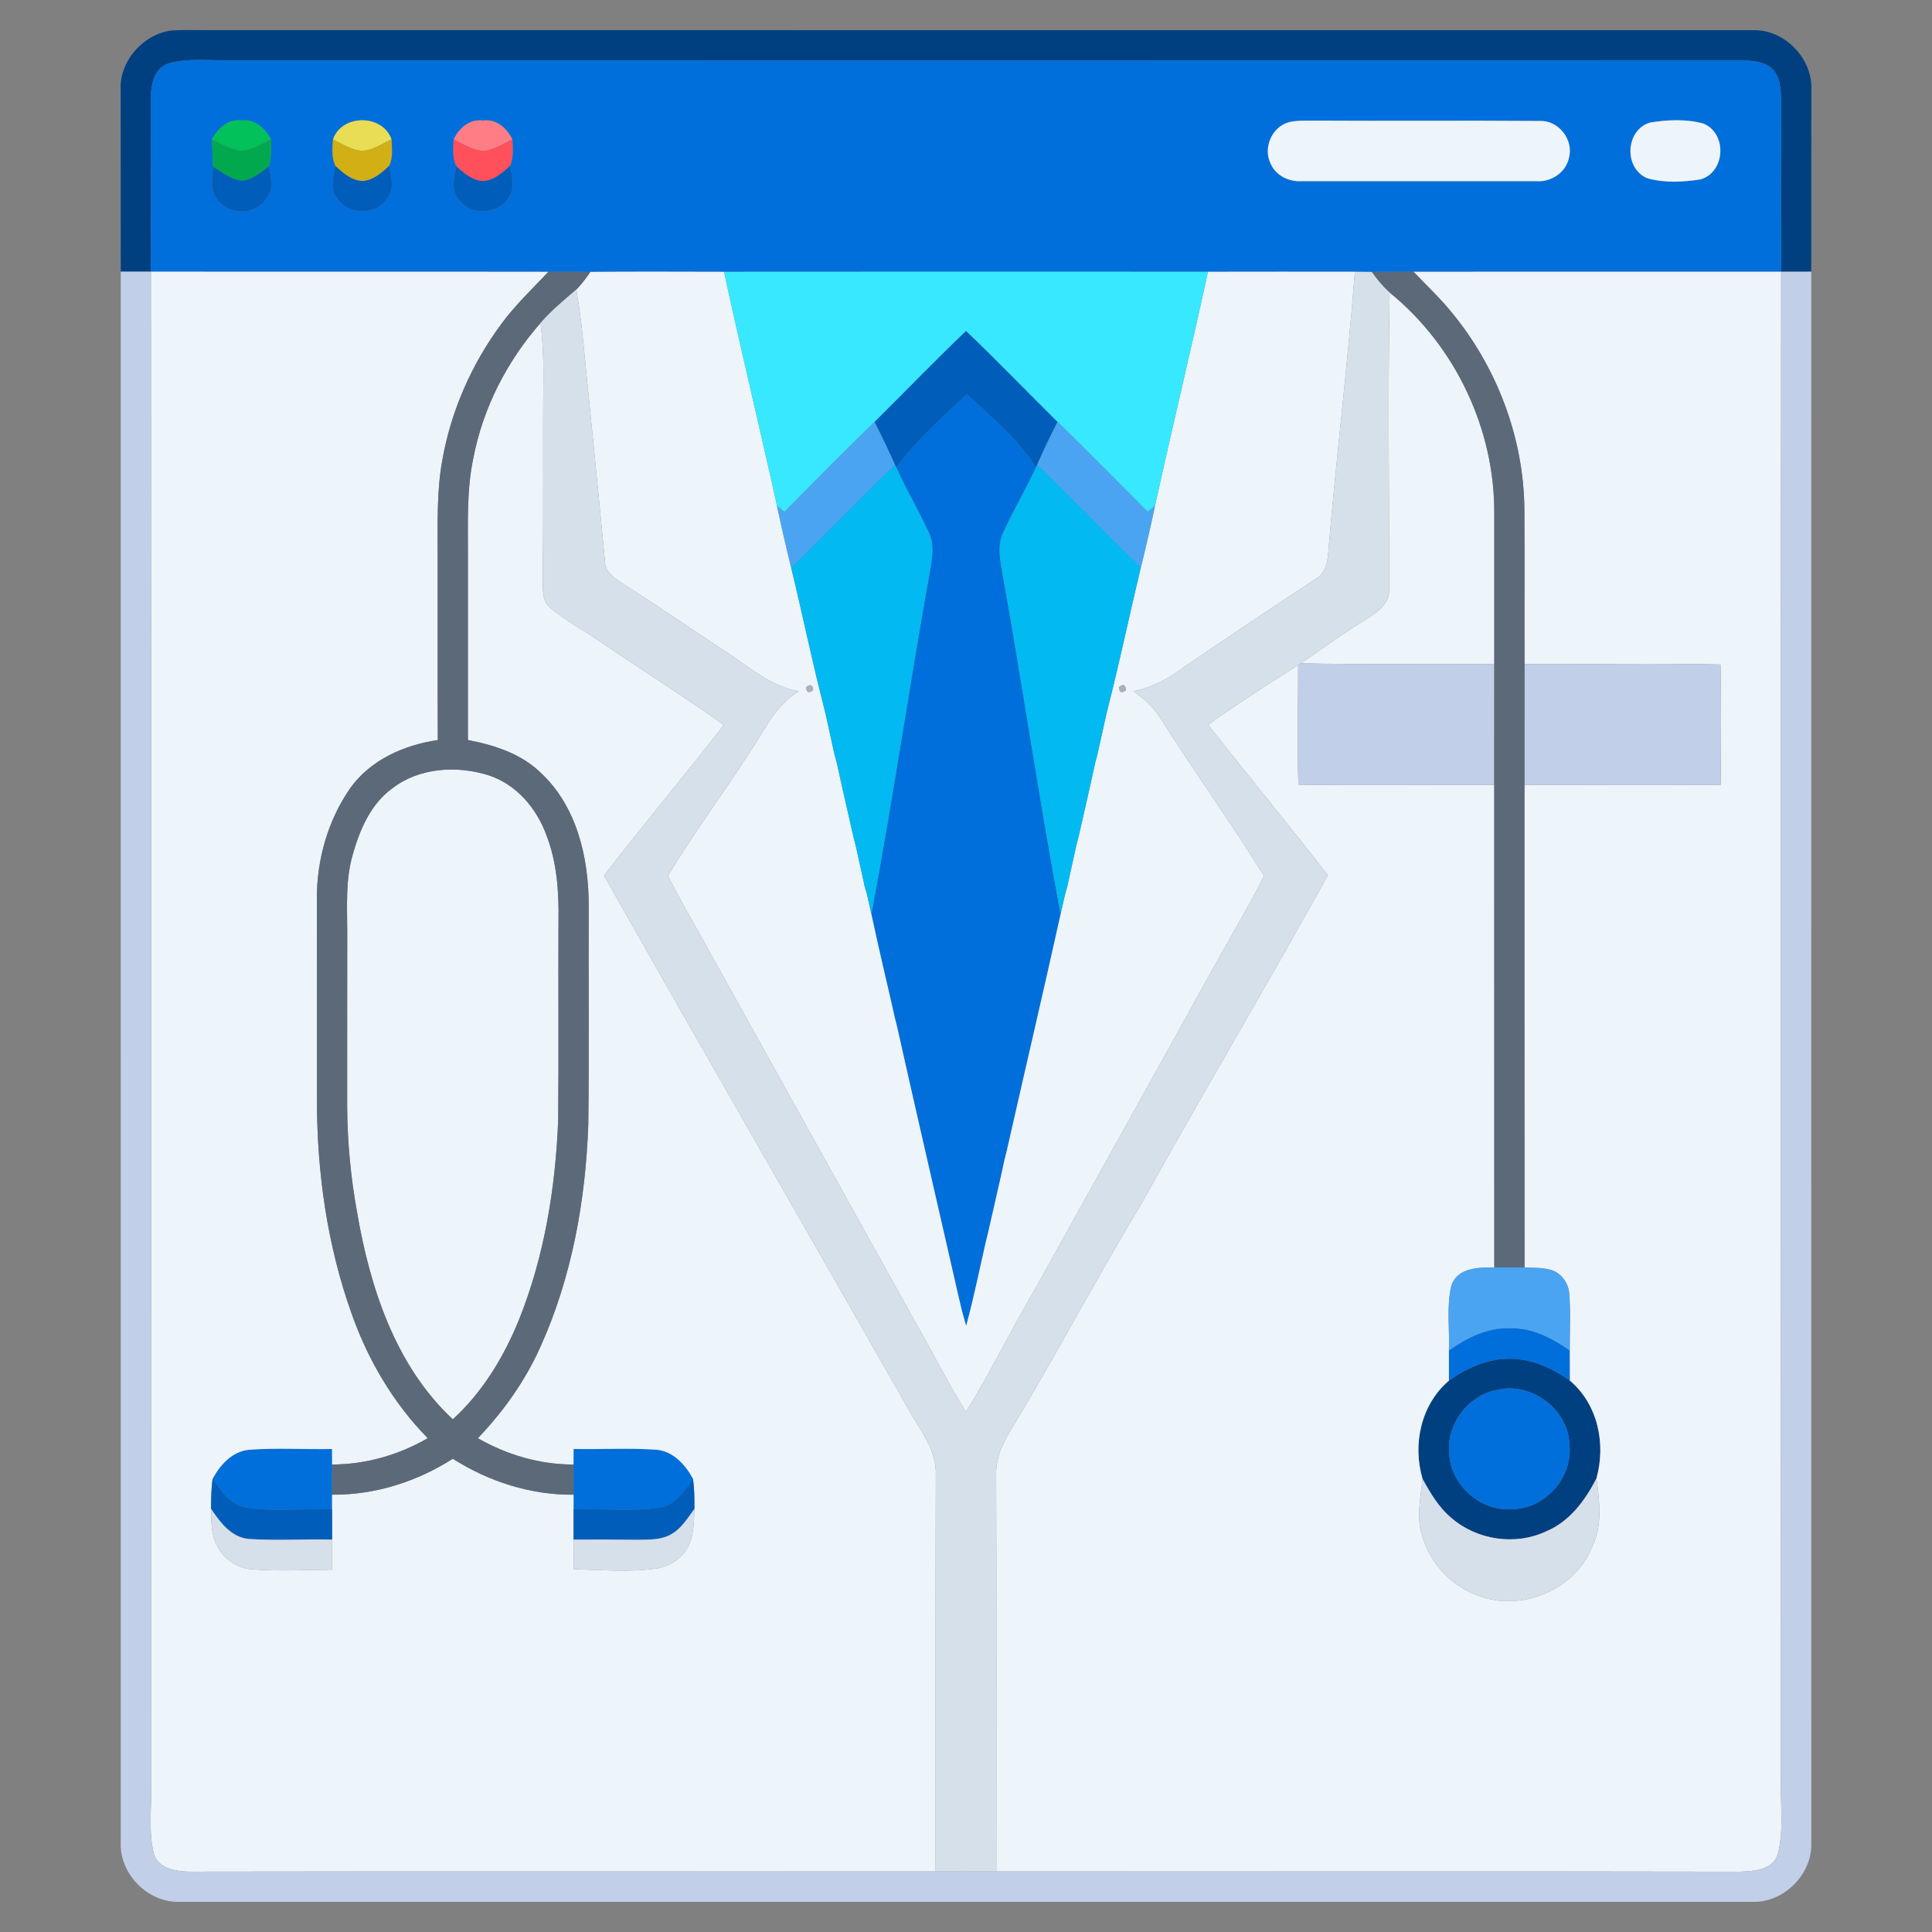
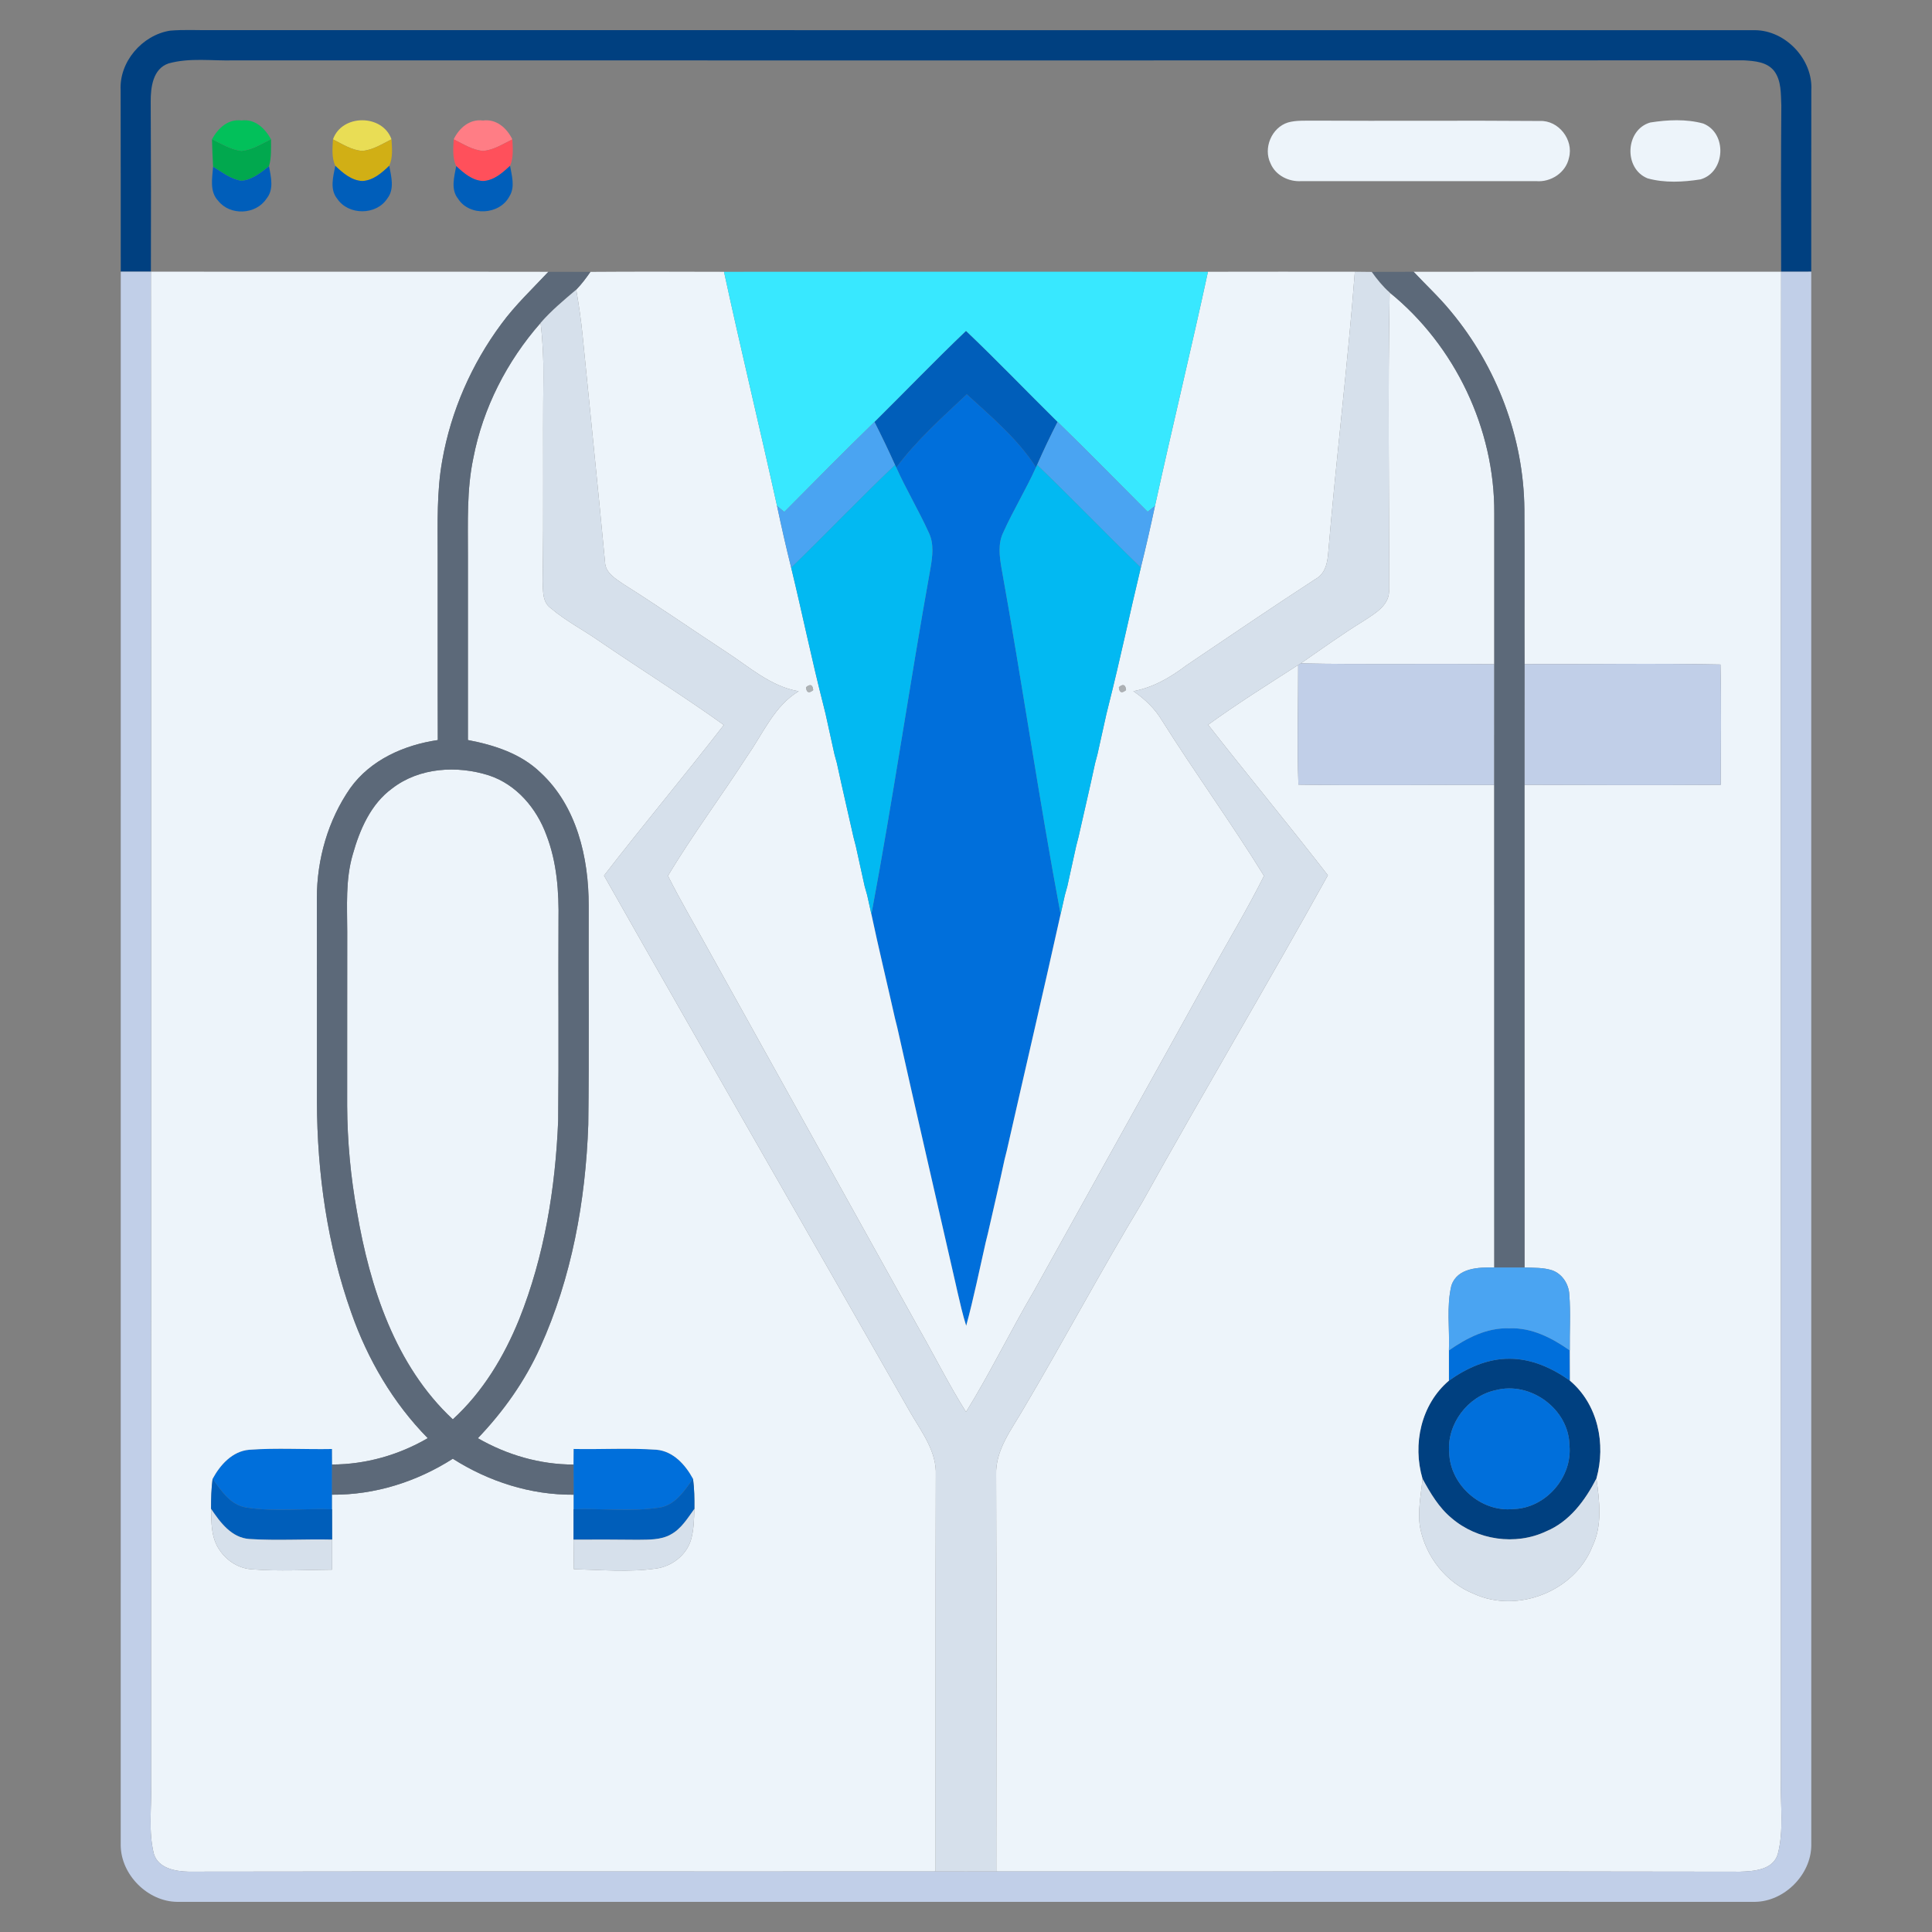
<svg xmlns="http://www.w3.org/2000/svg" width="512pt" height="512pt" viewBox="0 0 512 512" version="1.1">
  <rect x="0" y="0" width="512" height="512" fill="#808080" stroke="none" />
  <g id="#004080ff">
    <path fill="#004080" opacity="1.00" d=" M 31.97 23.94 C 31.55 16.39 37.67 9.32 45.03 8.13 C 48.67 7.81 52.34 8.03 55.99 7.99 C 192.36 8.00 328.72 7.99 465.08 8.00 C 473.23 8.05 480.49 15.77 480.02 23.93 C 479.98 39.95 480.02 55.97 480.00 72.00 C 477.33 72.00 474.68 72.00 472.02 72.01 C 471.97 57.32 471.96 42.64 472.07 27.96 C 471.92 24.87 472.12 21.41 470.17 18.81 C 468.26 16.38 464.92 16.15 462.09 15.99 C 328.73 16.03 195.36 16.01 62.00 16.00 C 56.24 16.16 50.29 15.24 44.67 16.81 C 40.50 18.22 39.92 23.16 39.94 26.93 C 40.02 41.95 40.04 56.98 39.99 72.00 C 37.32 72.00 34.66 72.00 32.00 72.00 C 31.98 55.98 32.02 39.96 31.97 23.94 Z" />
    <path fill="#004080" opacity="1.00" d=" M 383.98 365.89 C 388.64 362.56 394.17 360.04 400.00 360.08 C 405.84 360.05 411.36 362.55 416.04 365.89 C 423.47 372.15 425.64 382.68 423.07 391.81 C 420.09 397.61 415.96 403.24 409.75 405.82 C 401.63 409.66 391.47 408.16 384.69 402.32 C 381.30 399.52 379.05 395.67 376.98 391.88 C 374.29 382.74 376.58 372.18 383.98 365.89 M 396.33 368.42 C 388.95 370.01 383.38 377.42 384.05 384.98 C 384.30 393.52 392.44 400.78 400.98 399.92 C 409.54 399.75 416.76 391.54 415.92 383.02 C 415.78 373.42 405.56 365.95 396.33 368.42 Z" />
  </g>
  <g id="#006fdbff">
-     <path fill="#006fdb" opacity="1.00" d=" M 44.67 16.81 C 50.29 15.24 56.24 16.16 62.00 16.00 C 195.36 16.01 328.73 16.03 462.09 15.99 C 464.92 16.15 468.26 16.38 470.17 18.81 C 472.12 21.41 471.92 24.87 472.07 27.96 C 471.96 42.64 471.97 57.32 472.02 72.01 C 439.55 72.01 407.08 71.99 374.62 72.02 C 370.92 72.03 367.22 72.06 363.52 72.06 C 362.02 72.05 360.54 72.02 359.05 72.01 C 346.08 72.00 333.10 71.99 320.12 72.02 C 277.37 72.00 234.62 71.99 191.87 72.03 C 180.07 72.00 168.27 71.96 156.47 72.05 C 152.75 72.05 149.04 72.03 145.32 72.03 C 110.21 71.97 75.10 72.03 39.99 72.00 C 40.04 56.98 40.02 41.95 39.94 26.93 C 39.92 23.16 40.50 18.22 44.67 16.81 M 56.18 36.90 C 56.24 39.33 56.34 41.77 56.47 44.20 C 56.25 47.22 55.49 50.76 57.81 53.20 C 60.96 57.23 67.81 56.93 70.61 52.66 C 72.66 50.19 71.81 46.90 71.29 44.06 C 71.96 41.74 71.82 39.29 71.82 36.91 C 70.22 34.02 67.59 31.44 64.00 31.93 C 60.42 31.44 57.77 34.02 56.18 36.90 M 88.24 36.94 C 88.11 39.28 87.84 41.74 88.86 43.94 C 88.31 46.80 87.32 50.15 89.37 52.67 C 92.31 57.09 99.69 57.11 102.61 52.65 C 104.62 50.12 103.69 46.79 103.15 43.93 C 104.17 41.73 103.88 39.26 103.75 36.92 C 101.37 30.18 90.60 30.19 88.24 36.94 M 120.23 36.92 C 120.13 39.29 119.84 41.79 120.90 44.01 C 120.40 46.84 119.39 50.14 121.38 52.65 C 124.40 57.42 132.39 57.01 135.00 52.04 C 136.56 49.56 135.63 46.58 135.17 43.93 C 136.14 41.73 135.88 39.27 135.78 36.94 C 134.33 33.95 131.55 31.46 128.00 31.94 C 124.46 31.47 121.68 33.93 120.23 36.92 M 341.35 32.45 C 336.99 33.79 334.70 39.26 336.72 43.34 C 338.07 46.52 341.56 48.23 344.92 48.00 C 365.64 48.00 386.36 47.99 407.08 48.00 C 411.01 48.35 414.99 45.74 415.80 41.80 C 417.08 37.04 413.03 31.83 408.07 32.06 C 388.04 31.90 368.01 32.09 347.98 31.97 C 345.77 32.01 343.50 31.85 341.35 32.45 M 437.35 32.46 C 430.69 34.35 430.23 44.73 436.64 47.27 C 441.14 48.52 446.07 48.26 450.65 47.54 C 457.29 45.63 457.78 35.26 451.35 32.73 C 446.85 31.50 441.93 31.74 437.35 32.46 Z" />
    <path fill="#006fdb" opacity="1.00" d=" M 237.52 123.90 C 242.90 116.66 249.67 110.65 256.21 104.49 C 262.75 110.48 269.71 116.31 274.55 123.84 C 271.91 129.70 268.55 135.18 265.91 141.03 C 264.43 144.00 264.87 147.40 265.41 150.55 C 270.91 181.07 275.35 211.79 281.07 242.27 C 276.43 263.17 271.55 284.01 266.82 304.89 C 266.67 305.48 266.38 306.65 266.23 307.24 C 264.83 313.80 263.28 320.33 261.80 326.88 C 261.65 327.46 261.36 328.64 261.22 329.23 C 259.54 336.61 258.04 344.04 256.05 351.35 C 255.10 348.36 254.42 345.30 253.71 342.25 C 253.58 341.66 253.31 340.48 253.18 339.89 C 248.05 317.34 242.81 294.81 237.77 272.24 C 237.62 271.65 237.33 270.48 237.18 269.89 C 235.12 260.68 232.89 251.51 230.93 242.28 C 236.65 211.79 241.09 181.08 246.59 150.55 C 247.13 147.40 247.57 144.00 246.08 141.03 C 243.43 135.22 240.15 129.73 237.52 123.90 Z" />
    <path fill="#006fdb" opacity="1.00" d=" M 383.98 357.87 C 388.69 354.58 394.09 351.79 400.00 352.02 C 405.91 351.77 411.31 354.58 416.01 357.88 C 416.00 360.55 416.02 363.22 416.04 365.89 C 411.36 362.55 405.84 360.05 400.00 360.08 C 394.17 360.04 388.64 362.56 383.98 365.89 C 383.99 363.21 383.99 360.54 383.98 357.87 Z" />
    <path fill="#006fdb" opacity="1.00" d=" M 396.33 368.42 C 405.56 365.95 415.78 373.42 415.92 383.02 C 416.76 391.54 409.54 399.75 400.98 399.92 C 392.44 400.78 384.30 393.52 384.05 384.98 C 383.38 377.42 388.95 370.01 396.33 368.42 Z" />
    <path fill="#006fdb" opacity="1.00" d=" M 56.34 391.91 C 58.35 388.19 61.57 384.59 66.05 384.20 C 73.34 383.66 80.68 384.14 87.99 384.00 C 88.00 385.37 88.00 386.74 88.01 388.11 C 88.02 390.77 88.01 393.44 88.00 396.11 C 88.00 397.39 88.00 398.68 88.00 399.98 C 80.45 399.71 72.84 400.68 65.34 399.52 C 61.11 398.91 58.64 395.09 56.34 391.91 Z" />
    <path fill="#006fdb" opacity="1.00" d=" M 152.01 383.99 C 159.32 384.14 166.65 383.68 173.95 384.19 C 178.43 384.58 181.64 388.19 183.66 391.90 C 181.36 395.08 178.91 398.95 174.65 399.54 C 167.16 400.66 159.54 399.71 152.00 399.97 C 152.00 398.68 152.00 397.39 152.00 396.11 C 151.99 393.44 151.97 390.78 151.98 388.12 C 151.99 386.74 151.99 385.36 152.01 383.99 Z" />
  </g>
  <g id="#02c05aff">
    <path fill="#02c05a" opacity="1.00" d=" M 56.18 36.90 C 57.77 34.02 60.42 31.44 64.00 31.93 C 67.59 31.44 70.22 34.02 71.82 36.91 C 69.30 38.11 66.85 39.73 64.01 40.00 C 61.17 39.68 58.70 38.11 56.18 36.90 Z" />
  </g>
  <g id="#e9dd55ff">
    <path fill="#e9dd55" opacity="1.00" d=" M 88.24 36.94 C 90.60 30.19 101.37 30.18 103.75 36.92 C 101.27 38.14 98.83 39.77 96.00 39.99 C 93.16 39.82 90.72 38.16 88.24 36.94 Z" />
  </g>
  <g id="#ff7d85ff">
    <path fill="#ff7d85" opacity="1.00" d=" M 120.23 36.92 C 121.68 33.93 124.46 31.47 128.00 31.94 C 131.55 31.46 134.33 33.95 135.78 36.94 C 133.28 38.15 130.83 39.78 128.00 40.00 C 125.17 39.77 122.72 38.14 120.23 36.92 Z" />
  </g>
  <g id="#edf4faff">
    <path fill="#edf4fa" opacity="1.00" d=" M 341.35 32.45 C 343.50 31.85 345.77 32.01 347.98 31.97 C 368.01 32.09 388.04 31.90 408.07 32.06 C 413.03 31.83 417.08 37.04 415.80 41.80 C 414.99 45.74 411.01 48.35 407.08 48.00 C 386.36 47.99 365.64 48.00 344.92 48.00 C 341.56 48.23 338.07 46.52 336.72 43.34 C 334.70 39.26 336.99 33.79 341.35 32.45 Z" />
    <path fill="#edf4fa" opacity="1.00" d=" M 437.35 32.46 C 441.93 31.74 446.85 31.50 451.35 32.73 C 457.78 35.26 457.29 45.63 450.65 47.54 C 446.07 48.26 441.14 48.52 436.64 47.27 C 430.23 44.73 430.69 34.35 437.35 32.46 Z" />
    <path fill="#edf4fa" opacity="1.00" d=" M 39.99 72.00 C 75.10 72.03 110.21 71.97 145.32 72.03 C 141.08 76.56 136.54 80.83 132.86 85.85 C 124.97 96.48 119.50 108.96 117.21 122.00 C 115.71 130.25 116.00 138.66 115.99 147.00 C 116.02 163.37 115.96 179.75 116.02 196.12 C 107.11 197.43 98.20 201.35 92.83 208.85 C 86.94 217.31 83.98 227.69 83.97 237.98 C 84.01 255.98 83.98 273.99 83.99 292.00 C 84.05 310.95 86.74 330.00 93.10 347.90 C 97.43 360.24 104.16 371.78 113.36 381.13 C 105.67 385.60 96.92 388.09 88.01 388.11 C 88.00 386.74 88.00 385.37 87.99 384.00 C 80.68 384.14 73.34 383.66 66.05 384.20 C 61.57 384.59 58.35 388.19 56.34 391.91 C 55.99 394.54 55.94 397.19 55.93 399.85 C 56.01 403.56 55.94 407.63 58.20 410.79 C 60.15 413.72 63.41 415.75 66.97 415.90 C 73.97 416.45 81.00 416.02 88.01 415.98 C 88.02 413.32 88.03 410.66 88.02 408.01 C 88.01 405.33 88.00 402.65 88.00 399.98 C 88.00 398.68 88.00 397.39 88.00 396.11 C 99.36 396.20 110.47 392.67 120.00 386.58 C 129.54 392.65 140.64 396.21 152.00 396.11 C 152.00 397.39 152.00 398.68 152.00 399.97 C 151.99 402.65 151.98 405.34 151.99 408.02 C 152.00 410.63 152.04 413.24 152.08 415.85 C 159.32 416.04 166.61 416.70 173.82 415.69 C 177.97 415.14 181.82 412.23 183.08 408.19 C 183.89 405.49 183.93 402.65 184.02 399.87 C 184.05 397.20 184.01 394.54 183.66 391.90 C 181.64 388.19 178.43 384.58 173.95 384.19 C 166.65 383.68 159.32 384.14 152.01 383.99 C 151.99 385.36 151.99 386.74 151.98 388.12 C 143.07 388.12 134.34 385.57 126.64 381.14 C 133.40 374.07 139.13 366.01 143.15 357.07 C 151.53 338.57 155.19 318.23 155.90 298.03 C 156.15 278.67 155.94 259.31 156.01 239.95 C 156.02 227.30 152.86 213.63 143.24 204.74 C 138.04 199.70 130.95 197.44 124.00 196.11 C 124.00 179.74 124.02 163.37 124.00 147.00 C 124.02 138.47 123.66 129.84 125.43 121.43 C 127.98 108.14 134.35 95.72 143.26 85.58 C 143.83 90.37 144.06 95.18 144.01 100.00 C 143.82 118.02 144.11 136.04 143.81 154.06 C 143.94 156.50 143.67 159.49 145.89 161.12 C 149.92 164.55 154.67 166.99 158.99 170.01 C 169.88 177.46 181.10 184.43 191.82 192.13 C 181.40 205.57 170.46 218.58 160.07 232.04 C 187.02 279.66 214.36 327.06 241.42 374.62 C 244.38 379.69 248.26 384.75 248.00 390.94 C 247.89 425.94 247.98 460.95 247.94 495.95 C 181.93 496.01 115.92 495.89 49.92 496.01 C 46.46 495.93 42.00 495.14 40.79 491.34 C 39.27 485.36 40.22 479.10 40.03 473.00 C 40.02 339.34 40.10 205.67 39.99 72.00 Z" />
    <path fill="#edf4fa" opacity="1.00" d=" M 156.47 72.05 C 168.27 71.96 180.07 72.00 191.87 72.03 C 196.35 92.75 201.36 113.36 205.92 134.07 C 207.08 139.54 208.31 145.00 209.67 150.43 C 212.61 162.55 215.11 174.78 218.21 186.87 C 218.36 187.45 218.65 188.63 218.79 189.22 C 219.56 192.78 220.36 196.33 221.14 199.89 C 221.30 200.47 221.62 201.64 221.78 202.23 C 223.19 208.79 224.72 215.32 226.19 221.87 C 226.35 222.46 226.65 223.63 226.80 224.22 C 227.57 227.78 228.37 231.34 229.15 234.90 C 229.31 235.48 229.65 236.64 229.81 237.22 C 230.18 238.91 230.57 240.59 230.93 242.28 C 232.89 251.51 235.12 260.68 237.18 269.89 C 237.33 270.48 237.62 271.65 237.77 272.24 C 242.81 294.81 248.05 317.34 253.18 339.89 C 253.31 340.48 253.58 341.66 253.71 342.25 C 254.42 345.30 255.10 348.36 256.05 351.35 C 258.04 344.04 259.54 336.61 261.22 329.23 C 261.36 328.64 261.65 327.46 261.80 326.88 C 263.28 320.33 264.83 313.80 266.23 307.24 C 266.38 306.65 266.67 305.48 266.82 304.89 C 271.55 284.01 276.43 263.17 281.07 242.27 C 281.43 240.58 281.82 238.90 282.20 237.22 C 282.36 236.64 282.69 235.48 282.85 234.89 C 283.62 231.33 284.42 227.77 285.20 224.21 C 285.35 223.62 285.65 222.45 285.80 221.87 C 287.27 215.32 288.82 208.79 290.22 202.23 C 290.37 201.65 290.69 200.48 290.84 199.89 C 291.63 196.33 292.43 192.78 293.21 189.22 C 293.35 188.63 293.65 187.45 293.79 186.87 C 296.86 174.77 299.40 162.55 302.33 150.41 C 303.68 145.00 304.92 139.55 306.08 134.09 C 310.62 113.37 315.64 92.75 320.12 72.02 C 333.10 71.99 346.08 72.00 359.05 72.01 C 357.15 96.74 354.10 121.37 352.03 146.09 C 351.85 148.91 351.31 152.05 348.56 153.49 C 337.07 160.96 325.74 168.68 314.37 176.35 C 310.19 179.52 305.58 182.21 300.35 183.17 C 303.40 185.24 306.10 187.83 307.99 191.02 C 316.71 204.89 326.37 218.16 334.97 232.11 C 330.71 240.67 325.76 248.86 321.14 257.23 C 305.50 285.56 289.72 313.81 274.02 342.11 C 267.80 352.68 262.46 363.75 256.01 374.18 C 251.56 367.10 247.81 359.62 243.68 352.36 C 225.21 319.16 206.77 285.94 188.31 252.73 C 184.55 245.84 180.53 239.10 177.01 232.09 C 183.60 221.13 191.26 210.87 198.19 200.12 C 202.31 194.22 205.23 187.06 211.65 183.19 C 204.15 181.90 198.46 176.64 192.29 172.66 C 183.25 166.73 174.36 160.56 165.21 154.80 C 163.12 153.34 160.42 151.84 160.34 148.95 C 158.45 128.94 156.37 108.93 154.40 88.92 C 154.00 84.84 153.40 80.79 152.71 76.76 C 154.12 75.32 155.32 73.70 156.47 72.05 M 213.60 182.13 C 213.73 183.57 214.37 183.82 215.51 182.89 C 215.37 181.44 214.74 181.18 213.60 182.13 M 296.51 182.11 C 296.64 183.56 297.27 183.81 298.42 182.88 C 298.28 181.43 297.64 181.17 296.51 182.11 Z" />
    <path fill="#edf4fa" opacity="1.00" d=" M 374.62 72.02 C 407.08 71.99 439.55 72.01 472.02 72.01 C 471.88 205.34 472.00 338.67 471.96 472.00 C 471.81 478.43 472.77 485.03 471.14 491.33 C 469.88 495.59 464.76 495.90 461.07 496.02 C 395.39 495.88 329.71 496.02 264.03 495.95 C 264.05 460.95 264.11 425.94 263.99 390.94 C 263.74 384.22 268.12 378.80 271.27 373.29 C 281.96 355.21 291.82 336.65 302.67 318.67 C 318.80 289.60 335.81 261.05 351.90 231.96 C 341.50 218.53 330.64 205.45 320.17 192.07 C 327.90 186.47 336.00 181.39 344.03 176.23 C 344.04 186.80 343.72 197.37 344.09 207.94 C 361.39 208.21 378.69 207.95 395.99 208.02 C 396.00 250.65 395.98 293.28 396.00 335.90 C 391.87 335.83 386.29 335.94 384.65 340.61 C 383.28 346.24 384.21 352.13 383.98 357.87 C 383.99 360.54 383.99 363.21 383.98 365.89 C 376.58 372.18 374.29 382.74 376.98 391.88 C 376.59 396.14 375.63 400.45 376.33 404.74 C 377.80 412.51 383.24 419.45 390.64 422.40 C 402.15 427.65 417.30 421.72 421.96 409.90 C 424.72 404.23 423.88 397.82 423.07 391.81 C 425.64 382.68 423.47 372.15 416.04 365.89 C 416.02 363.22 416.00 360.55 416.01 357.88 C 415.94 352.93 416.28 347.96 415.88 343.03 C 415.74 340.28 414.01 337.61 411.39 336.66 C 409.02 335.88 406.48 335.99 404.02 335.90 C 403.98 293.26 404.02 250.62 404.00 207.99 C 421.33 208.05 438.67 208.10 456.00 207.99 C 456.06 197.36 456.18 186.73 455.94 176.10 C 438.63 175.74 421.32 176.06 404.02 176.00 C 403.97 162.32 404.06 148.64 403.98 134.97 C 403.80 115.92 396.64 97.12 384.48 82.51 C 381.44 78.79 377.90 75.52 374.62 72.02 Z" />
    <path fill="#edf4fa" opacity="1.00" d=" M 368.27 77.53 C 385.61 91.59 396.11 113.65 396.00 135.99 C 396.01 149.34 395.98 162.68 396.00 176.03 C 378.91 175.80 361.82 176.16 344.73 175.80 C 350.28 171.98 355.72 168.02 361.47 164.50 C 364.47 162.51 368.45 160.30 368.10 156.08 C 368.18 129.91 367.77 103.71 368.27 77.53 Z" />
    <path fill="#edf4fa" opacity="1.00" d=" M 103.96 208.92 C 111.15 203.38 121.14 202.80 129.57 205.49 C 136.86 207.88 142.19 214.20 144.78 221.25 C 147.59 228.48 148.14 236.33 148.01 244.01 C 147.92 261.67 148.11 279.35 147.92 297.01 C 147.19 314.90 144.27 332.90 137.60 349.59 C 133.59 359.49 127.94 368.89 120.00 376.14 C 104.76 361.93 98.02 341.13 94.60 321.12 C 92.92 311.85 92.05 302.43 92.00 293.00 C 92.02 277.67 91.99 262.33 92.02 247.00 C 92.01 240.13 91.53 233.11 93.49 226.43 C 95.34 219.85 98.26 213.06 103.96 208.92 Z" />
  </g>
  <g id="#01a84eff">
    <path fill="#01a84e" opacity="1.00" d=" M 56.47 44.20 C 56.34 41.77 56.24 39.33 56.18 36.90 C 58.70 38.11 61.17 39.68 64.01 40.00 C 66.85 39.73 69.30 38.11 71.82 36.91 C 71.82 39.29 71.96 41.74 71.29 44.06 C 69.13 45.74 66.84 47.67 64.00 47.90 C 61.16 47.54 58.87 45.61 56.47 44.20 Z" />
  </g>
  <g id="#d1af15ff">
    <path fill="#d1af15" opacity="1.00" d=" M 88.86 43.94 C 87.84 41.74 88.11 39.28 88.24 36.94 C 90.72 38.16 93.16 39.82 96.00 39.99 C 98.83 39.77 101.27 38.14 103.75 36.92 C 103.88 39.26 104.17 41.73 103.15 43.93 C 101.17 45.83 98.88 47.85 96.00 47.97 C 93.12 47.84 90.83 45.83 88.86 43.94 Z" />
  </g>
  <g id="#ff505bff">
    <path fill="#ff505b" opacity="1.00" d=" M 120.90 44.01 C 119.84 41.79 120.13 39.29 120.23 36.92 C 122.72 38.14 125.17 39.77 128.00 40.00 C 130.83 39.78 133.28 38.15 135.78 36.94 C 135.88 39.27 136.14 41.73 135.17 43.93 C 133.17 45.81 130.89 47.84 128.00 47.97 C 125.15 47.84 122.88 45.86 120.90 44.01 Z" />
  </g>
  <g id="#005ebaff">
    <path fill="#005eba" opacity="1.00" d=" M 56.47 44.20 C 58.87 45.61 61.16 47.54 64.00 47.90 C 66.84 47.67 69.13 45.74 71.29 44.06 C 71.81 46.90 72.66 50.19 70.61 52.66 C 67.81 56.93 60.96 57.23 57.81 53.20 C 55.49 50.76 56.25 47.22 56.47 44.20 Z" />
    <path fill="#005eba" opacity="1.00" d=" M 88.86 43.94 C 90.83 45.83 93.12 47.84 96.00 47.97 C 98.88 47.85 101.17 45.83 103.15 43.93 C 103.69 46.79 104.62 50.12 102.61 52.65 C 99.69 57.11 92.31 57.09 89.37 52.67 C 87.32 50.15 88.31 46.80 88.86 43.94 Z" />
    <path fill="#005eba" opacity="1.00" d=" M 120.90 44.01 C 122.88 45.86 125.15 47.84 128.00 47.97 C 130.89 47.84 133.17 45.81 135.17 43.93 C 135.63 46.58 136.56 49.56 135.00 52.04 C 132.39 57.01 124.40 57.42 121.38 52.65 C 119.39 50.14 120.40 46.84 120.90 44.01 Z" />
    <path fill="#005eba" opacity="1.00" d=" M 231.74 111.81 C 239.85 103.79 247.75 95.56 256.00 87.69 C 264.26 95.55 272.15 103.79 280.27 111.80 C 278.35 115.54 276.54 119.34 274.85 123.19 L 274.55 123.84 C 269.71 116.31 262.75 110.48 256.21 104.49 C 249.67 110.65 242.90 116.66 237.52 123.90 L 237.20 123.22 C 235.47 119.37 233.65 115.57 231.74 111.81 Z" />
    <path fill="#005eba" opacity="1.00" d=" M 55.93 399.85 C 55.94 397.19 55.99 394.54 56.34 391.91 C 58.64 395.09 61.11 398.91 65.34 399.52 C 72.84 400.68 80.45 399.71 88.00 399.98 C 88.00 402.65 88.01 405.33 88.02 408.01 C 80.70 407.84 73.36 408.32 66.06 407.85 C 61.33 407.51 58.35 403.44 55.93 399.85 Z" />
    <path fill="#005eba" opacity="1.00" d=" M 183.66 391.90 C 184.01 394.54 184.05 397.20 184.02 399.87 C 182.20 402.36 180.53 405.19 177.71 406.68 C 175.07 408.14 171.96 408.01 169.05 408.06 C 163.36 408.01 157.67 407.97 151.99 408.02 C 151.98 405.34 151.99 402.65 152.00 399.97 C 159.54 399.71 167.16 400.66 174.65 399.54 C 178.91 398.95 181.36 395.08 183.66 391.90 Z" />
  </g>
  <g id="#c1cfe8ff">
    <path fill="#c1cfe8" opacity="1.00" d=" M 32.00 72.00 C 34.66 72.00 37.32 72.00 39.99 72.00 C 40.10 205.67 40.02 339.34 40.03 473.00 C 40.22 479.10 39.27 485.36 40.79 491.34 C 42.00 495.14 46.46 495.93 49.92 496.01 C 115.92 495.89 181.93 496.01 247.94 495.95 C 253.30 495.98 258.66 495.96 264.03 495.95 C 329.71 496.02 395.39 495.88 461.07 496.02 C 464.76 495.90 469.88 495.59 471.14 491.33 C 472.77 485.03 471.81 478.43 471.96 472.00 C 472.00 338.67 471.88 205.34 472.02 72.01 C 474.68 72.00 477.33 72.00 480.00 72.00 C 480.01 211.02 480.00 350.05 480.01 489.08 C 479.93 496.85 472.85 503.92 465.09 504.01 C 325.70 504.00 186.31 504.00 46.92 504.01 C 39.15 503.92 32.08 496.85 31.99 489.08 C 32.01 350.05 31.99 211.03 32.00 72.00 Z" />
    <path fill="#c1cfe8" opacity="1.00" d=" M 344.03 176.23 L 344.73 175.80 C 361.82 176.16 378.91 175.80 396.00 176.03 C 395.98 186.70 396.00 197.36 395.99 208.02 C 378.69 207.95 361.39 208.21 344.09 207.94 C 343.72 197.37 344.04 186.80 344.03 176.23 Z" />
    <path fill="#c1cfe8" opacity="1.00" d=" M 404.02 176.00 C 421.32 176.06 438.63 175.74 455.94 176.10 C 456.18 186.73 456.06 197.36 456.00 207.99 C 438.67 208.10 421.33 208.05 404.00 207.99 C 404.02 197.32 403.99 186.66 404.02 176.00 Z" />
  </g>
  <g id="#5c6979ff">
    <path fill="#5c6979" opacity="1.00" d=" M 145.32 72.03 C 149.04 72.03 152.75 72.05 156.47 72.05 C 155.32 73.70 154.12 75.32 152.71 76.76 C 149.42 79.55 146.09 82.32 143.26 85.58 C 134.35 95.72 127.98 108.14 125.43 121.43 C 123.66 129.84 124.02 138.47 124.00 147.00 C 124.02 163.37 124.00 179.74 124.00 196.11 C 130.95 197.44 138.04 199.70 143.24 204.74 C 152.86 213.63 156.02 227.30 156.01 239.95 C 155.94 259.31 156.15 278.67 155.90 298.03 C 155.19 318.23 151.53 338.57 143.15 357.07 C 139.13 366.01 133.40 374.07 126.64 381.14 C 134.34 385.57 143.07 388.12 151.98 388.12 C 151.97 390.78 151.99 393.44 152.00 396.11 C 140.64 396.21 129.54 392.65 120.00 386.58 C 110.47 392.67 99.36 396.20 88.00 396.11 C 88.01 393.44 88.02 390.77 88.01 388.11 C 96.92 388.09 105.67 385.60 113.36 381.13 C 104.16 371.78 97.43 360.24 93.10 347.90 C 86.74 330.00 84.05 310.95 83.99 292.00 C 83.98 273.99 84.01 255.98 83.97 237.98 C 83.98 227.69 86.94 217.31 92.83 208.85 C 98.20 201.35 107.11 197.43 116.02 196.12 C 115.96 179.75 116.02 163.37 115.99 147.00 C 116.00 138.66 115.71 130.25 117.21 122.00 C 119.50 108.96 124.97 96.48 132.86 85.85 C 136.54 80.83 141.08 76.56 145.32 72.03 M 103.96 208.92 C 98.26 213.06 95.34 219.85 93.49 226.43 C 91.53 233.11 92.01 240.13 92.02 247.00 C 91.99 262.33 92.02 277.67 92.00 293.00 C 92.05 302.43 92.92 311.85 94.60 321.12 C 98.02 341.13 104.76 361.93 120.00 376.14 C 127.94 368.89 133.59 359.49 137.60 349.59 C 144.27 332.90 147.19 314.90 147.92 297.01 C 148.11 279.35 147.92 261.67 148.01 244.01 C 148.14 236.33 147.59 228.48 144.78 221.25 C 142.19 214.20 136.86 207.88 129.57 205.49 C 121.14 202.80 111.15 203.38 103.96 208.92 Z" />
    <path fill="#5c6979" opacity="1.00" d=" M 363.52 72.06 C 367.22 72.06 370.92 72.03 374.62 72.02 C 377.90 75.52 381.44 78.79 384.48 82.51 C 396.64 97.12 403.80 115.92 403.98 134.97 C 404.06 148.64 403.97 162.32 404.02 176.00 C 403.99 186.66 404.02 197.32 404.00 207.99 C 404.02 250.62 403.98 293.26 404.02 335.90 C 401.35 335.88 398.67 335.88 396.00 335.90 C 395.98 293.28 396.00 250.65 395.99 208.02 C 396.00 197.36 395.98 186.70 396.00 176.03 C 395.98 162.68 396.01 149.34 396.00 135.99 C 396.11 113.65 385.61 91.59 368.27 77.53 C 366.46 75.92 364.92 74.03 363.52 72.06 Z" />
  </g>
  <g id="#38e8ffff">
    <path fill="#38e8ff" opacity="1.00" d=" M 191.87 72.03 C 234.62 71.99 277.37 72.00 320.12 72.02 C 315.64 92.75 310.62 113.37 306.08 134.09 C 305.42 134.60 304.78 135.11 304.13 135.62 C 296.18 127.68 288.33 119.63 280.27 111.80 C 272.15 103.79 264.26 95.55 256.00 87.69 C 247.75 95.56 239.85 103.79 231.74 111.81 C 223.68 119.67 215.77 127.68 207.85 135.67 C 207.20 135.14 206.56 134.60 205.92 134.07 C 201.36 113.36 196.35 92.75 191.87 72.03 Z" />
  </g>
  <g id="#d6e0ebff">
    <path fill="#d6e0eb" opacity="1.00" d=" M 359.05 72.01 C 360.54 72.02 362.02 72.05 363.52 72.06 C 364.92 74.03 366.46 75.92 368.27 77.53 C 367.77 103.71 368.18 129.91 368.10 156.08 C 368.45 160.30 364.47 162.51 361.47 164.50 C 355.72 168.02 350.28 171.98 344.73 175.80 L 344.03 176.23 C 336.00 181.39 327.90 186.47 320.17 192.07 C 330.64 205.45 341.50 218.53 351.90 231.96 C 335.81 261.05 318.80 289.60 302.67 318.67 C 291.82 336.65 281.96 355.21 271.27 373.29 C 268.12 378.80 263.74 384.22 263.99 390.94 C 264.11 425.94 264.05 460.95 264.03 495.95 C 258.66 495.96 253.30 495.98 247.94 495.95 C 247.98 460.95 247.89 425.94 248.00 390.94 C 248.26 384.75 244.38 379.69 241.42 374.62 C 214.36 327.06 187.02 279.66 160.07 232.04 C 170.46 218.58 181.40 205.57 191.82 192.13 C 181.10 184.43 169.88 177.46 158.99 170.01 C 154.67 166.99 149.92 164.55 145.89 161.12 C 143.67 159.49 143.94 156.50 143.81 154.06 C 144.11 136.04 143.82 118.02 144.01 100.00 C 144.06 95.18 143.83 90.37 143.26 85.58 C 146.09 82.32 149.42 79.55 152.71 76.76 C 153.40 80.79 154.00 84.84 154.40 88.92 C 156.37 108.93 158.45 128.94 160.34 148.95 C 160.42 151.84 163.12 153.34 165.21 154.80 C 174.36 160.56 183.25 166.73 192.29 172.66 C 198.46 176.64 204.15 181.90 211.65 183.19 C 205.23 187.06 202.31 194.22 198.19 200.12 C 191.26 210.87 183.60 221.13 177.01 232.09 C 180.53 239.10 184.55 245.84 188.31 252.73 C 206.77 285.94 225.21 319.16 243.68 352.36 C 247.81 359.62 251.56 367.10 256.01 374.18 C 262.46 363.75 267.80 352.68 274.02 342.11 C 289.72 313.81 305.50 285.56 321.14 257.23 C 325.76 248.86 330.71 240.67 334.97 232.11 C 326.37 218.16 316.71 204.89 307.99 191.02 C 306.10 187.83 303.40 185.24 300.35 183.17 C 305.58 182.21 310.19 179.52 314.37 176.35 C 325.74 168.68 337.07 160.96 348.56 153.49 C 351.31 152.05 351.85 148.91 352.03 146.09 C 354.10 121.37 357.15 96.74 359.05 72.01 Z" />
    <path fill="#d6e0eb" opacity="1.00" d=" M 376.98 391.88 C 379.05 395.67 381.30 399.52 384.69 402.32 C 391.47 408.16 401.63 409.66 409.75 405.82 C 415.96 403.24 420.09 397.61 423.07 391.81 C 423.88 397.82 424.72 404.23 421.96 409.90 C 417.30 421.72 402.15 427.65 390.64 422.40 C 383.24 419.45 377.80 412.51 376.33 404.74 C 375.63 400.45 376.59 396.14 376.98 391.88 Z" />
    <path fill="#d6e0eb" opacity="1.00" d=" M 55.93 399.85 C 58.35 403.44 61.33 407.51 66.06 407.85 C 73.36 408.32 80.70 407.84 88.02 408.01 C 88.03 410.66 88.02 413.32 88.01 415.98 C 81.00 416.02 73.97 416.45 66.97 415.90 C 63.41 415.75 60.15 413.72 58.20 410.79 C 55.94 407.63 56.01 403.56 55.93 399.85 Z" />
    <path fill="#d6e0eb" opacity="1.00" d=" M 177.71 406.68 C 180.53 405.19 182.20 402.36 184.02 399.87 C 183.93 402.65 183.89 405.49 183.08 408.19 C 181.82 412.23 177.97 415.14 173.82 415.69 C 166.61 416.70 159.32 416.04 152.08 415.85 C 152.04 413.24 152.00 410.63 151.99 408.02 C 157.67 407.97 163.36 408.01 169.05 408.06 C 171.96 408.01 175.07 408.14 177.71 406.68 Z" />
  </g>
  <g id="#4aa4f2ff">
    <path fill="#4aa4f2" opacity="1.00" d=" M 207.85 135.67 C 215.77 127.68 223.68 119.67 231.74 111.81 C 233.65 115.57 235.47 119.37 237.20 123.22 C 227.84 132.10 218.95 141.46 209.67 150.43 C 208.31 145.00 207.08 139.54 205.92 134.07 C 206.56 134.60 207.20 135.14 207.85 135.67 Z" />
    <path fill="#4aa4f2" opacity="1.00" d=" M 280.27 111.80 C 288.33 119.63 296.18 127.68 304.13 135.62 C 304.78 135.11 305.42 134.60 306.08 134.09 C 304.92 139.55 303.68 145.00 302.33 150.41 C 293.07 141.43 284.14 132.13 274.85 123.19 C 276.54 119.34 278.35 115.54 280.27 111.80 Z" />
    <path fill="#4aa4f2" opacity="1.00" d=" M 384.65 340.61 C 386.29 335.94 391.87 335.83 396.00 335.90 C 398.67 335.88 401.35 335.88 404.02 335.90 C 406.48 335.99 409.02 335.88 411.39 336.66 C 414.01 337.61 415.74 340.28 415.88 343.03 C 416.28 347.96 415.94 352.93 416.01 357.88 C 411.31 354.58 405.91 351.77 400.00 352.02 C 394.09 351.79 388.69 354.58 383.98 357.87 C 384.21 352.13 383.28 346.24 384.65 340.61 Z" />
  </g>
  <g id="#02b9f2ff">
    <path fill="#02b9f2" opacity="1.00" d=" M 209.67 150.43 C 218.95 141.46 227.84 132.10 237.20 123.22 L 237.52 123.90 C 240.15 129.73 243.43 135.22 246.08 141.03 C 247.57 144.00 247.13 147.40 246.59 150.55 C 241.09 181.08 236.65 211.79 230.93 242.28 C 230.57 240.59 230.18 238.91 229.81 237.22 C 229.65 236.64 229.31 235.48 229.15 234.90 C 228.37 231.34 227.57 227.78 226.80 224.22 C 226.65 223.63 226.35 222.46 226.19 221.87 C 224.72 215.32 223.19 208.79 221.78 202.23 C 221.62 201.64 221.30 200.47 221.14 199.89 C 220.36 196.33 219.56 192.78 218.79 189.22 C 218.65 188.63 218.36 187.45 218.21 186.87 C 215.11 174.78 212.61 162.55 209.67 150.43 Z" />
    <path fill="#02b9f2" opacity="1.00" d=" M 274.55 123.84 L 274.85 123.19 C 284.14 132.13 293.07 141.43 302.33 150.41 C 299.40 162.55 296.86 174.77 293.79 186.87 C 293.65 187.45 293.35 188.63 293.21 189.22 C 292.43 192.78 291.63 196.33 290.84 199.89 C 290.69 200.48 290.37 201.65 290.22 202.23 C 288.82 208.79 287.27 215.32 285.80 221.87 C 285.65 222.45 285.35 223.62 285.20 224.21 C 284.42 227.77 283.62 231.33 282.85 234.89 C 282.69 235.48 282.36 236.64 282.20 237.22 C 281.82 238.90 281.43 240.58 281.07 242.27 C 275.35 211.79 270.91 181.07 265.41 150.55 C 264.87 147.40 264.43 144.00 265.91 141.03 C 268.55 135.18 271.91 129.70 274.55 123.84 Z" />
  </g>
  <g id="#b9bfc3c9">
    <path fill="#b9bfc3" opacity="0.79" d=" M 213.60 182.13 C 214.74 181.18 215.37 181.44 215.51 182.89 C 214.37 183.82 213.73 183.57 213.60 182.13 Z" />
  </g>
  <g id="#b7bdc1ca">
    <path fill="#b7bdc1" opacity="0.79" d=" M 296.51 182.11 C 297.64 181.17 298.28 181.43 298.42 182.88 C 297.27 183.81 296.64 183.56 296.51 182.11 Z" />
  </g>
  <g id="#7aacbdc3">
    <path fill="#7aacbd" opacity="0.76" d=" M 218.21 186.87 C 218.36 187.45 218.65 188.63 218.79 189.22 C 218.65 188.63 218.36 187.45 218.21 186.87 Z" />
  </g>
  <g id="#7baabac4">
    <path fill="#7baaba" opacity="0.77" d=" M 293.21 189.22 C 293.35 188.63 293.65 187.45 293.79 186.87 C 293.65 187.45 293.35 188.63 293.21 189.22 Z" />
  </g>
  <g id="#74a8bbc4">
    <path fill="#74a8bb" opacity="0.77" d=" M 221.14 199.89 C 221.30 200.47 221.62 201.64 221.78 202.23 C 221.62 201.64 221.30 200.47 221.14 199.89 Z" />
  </g>
  <g id="#74aabdc4">
    <path fill="#74aabd" opacity="0.77" d=" M 290.22 202.23 C 290.37 201.65 290.69 200.48 290.84 199.89 C 290.69 200.48 290.37 201.65 290.22 202.23 Z" />
  </g>
  <g id="#7cacbdc3">
    <path fill="#7cacbd" opacity="0.76" d=" M 226.19 221.87 C 226.35 222.46 226.65 223.63 226.80 224.22 C 226.65 223.63 226.35 222.46 226.19 221.87 Z" />
  </g>
  <g id="#7cadbec4">
    <path fill="#7cadbe" opacity="0.77" d=" M 285.20 224.21 C 285.35 223.62 285.65 222.45 285.80 221.87 C 285.65 222.45 285.35 223.62 285.20 224.21 Z" />
  </g>
  <g id="#76aabdc4">
    <path fill="#76aabd" opacity="0.77" d=" M 229.15 234.90 C 229.31 235.48 229.65 236.64 229.81 237.22 C 229.65 236.64 229.31 235.48 229.15 234.90 Z" />
  </g>
  <g id="#76aabac4">
    <path fill="#76aaba" opacity="0.77" d=" M 282.20 237.22 C 282.36 236.64 282.69 235.48 282.85 234.89 C 282.69 235.48 282.36 236.64 282.20 237.22 Z" />
  </g>
  <g id="#7497b6c4">
    <path fill="#7497b6" opacity="0.77" d=" M 237.18 269.89 C 237.33 270.48 237.62 271.65 237.77 272.24 C 237.62 271.65 237.33 270.48 237.18 269.89 Z" />
    <path fill="#7497b6" opacity="0.77" d=" M 266.23 307.24 C 266.38 306.65 266.67 305.48 266.82 304.89 C 266.67 305.48 266.38 306.65 266.23 307.24 Z" />
  </g>
  <g id="#7b9ab8c3">
    <path fill="#7b9ab8" opacity="0.76" d=" M 261.22 329.23 C 261.36 328.64 261.65 327.46 261.80 326.88 C 261.65 327.46 261.36 328.64 261.22 329.23 Z" />
  </g>
  <g id="#7396b6c3">
    <path fill="#7396b6" opacity="0.76" d=" M 253.18 339.89 C 253.31 340.48 253.58 341.66 253.71 342.25 C 253.58 341.66 253.31 340.48 253.18 339.89 Z" />
  </g>
</svg>